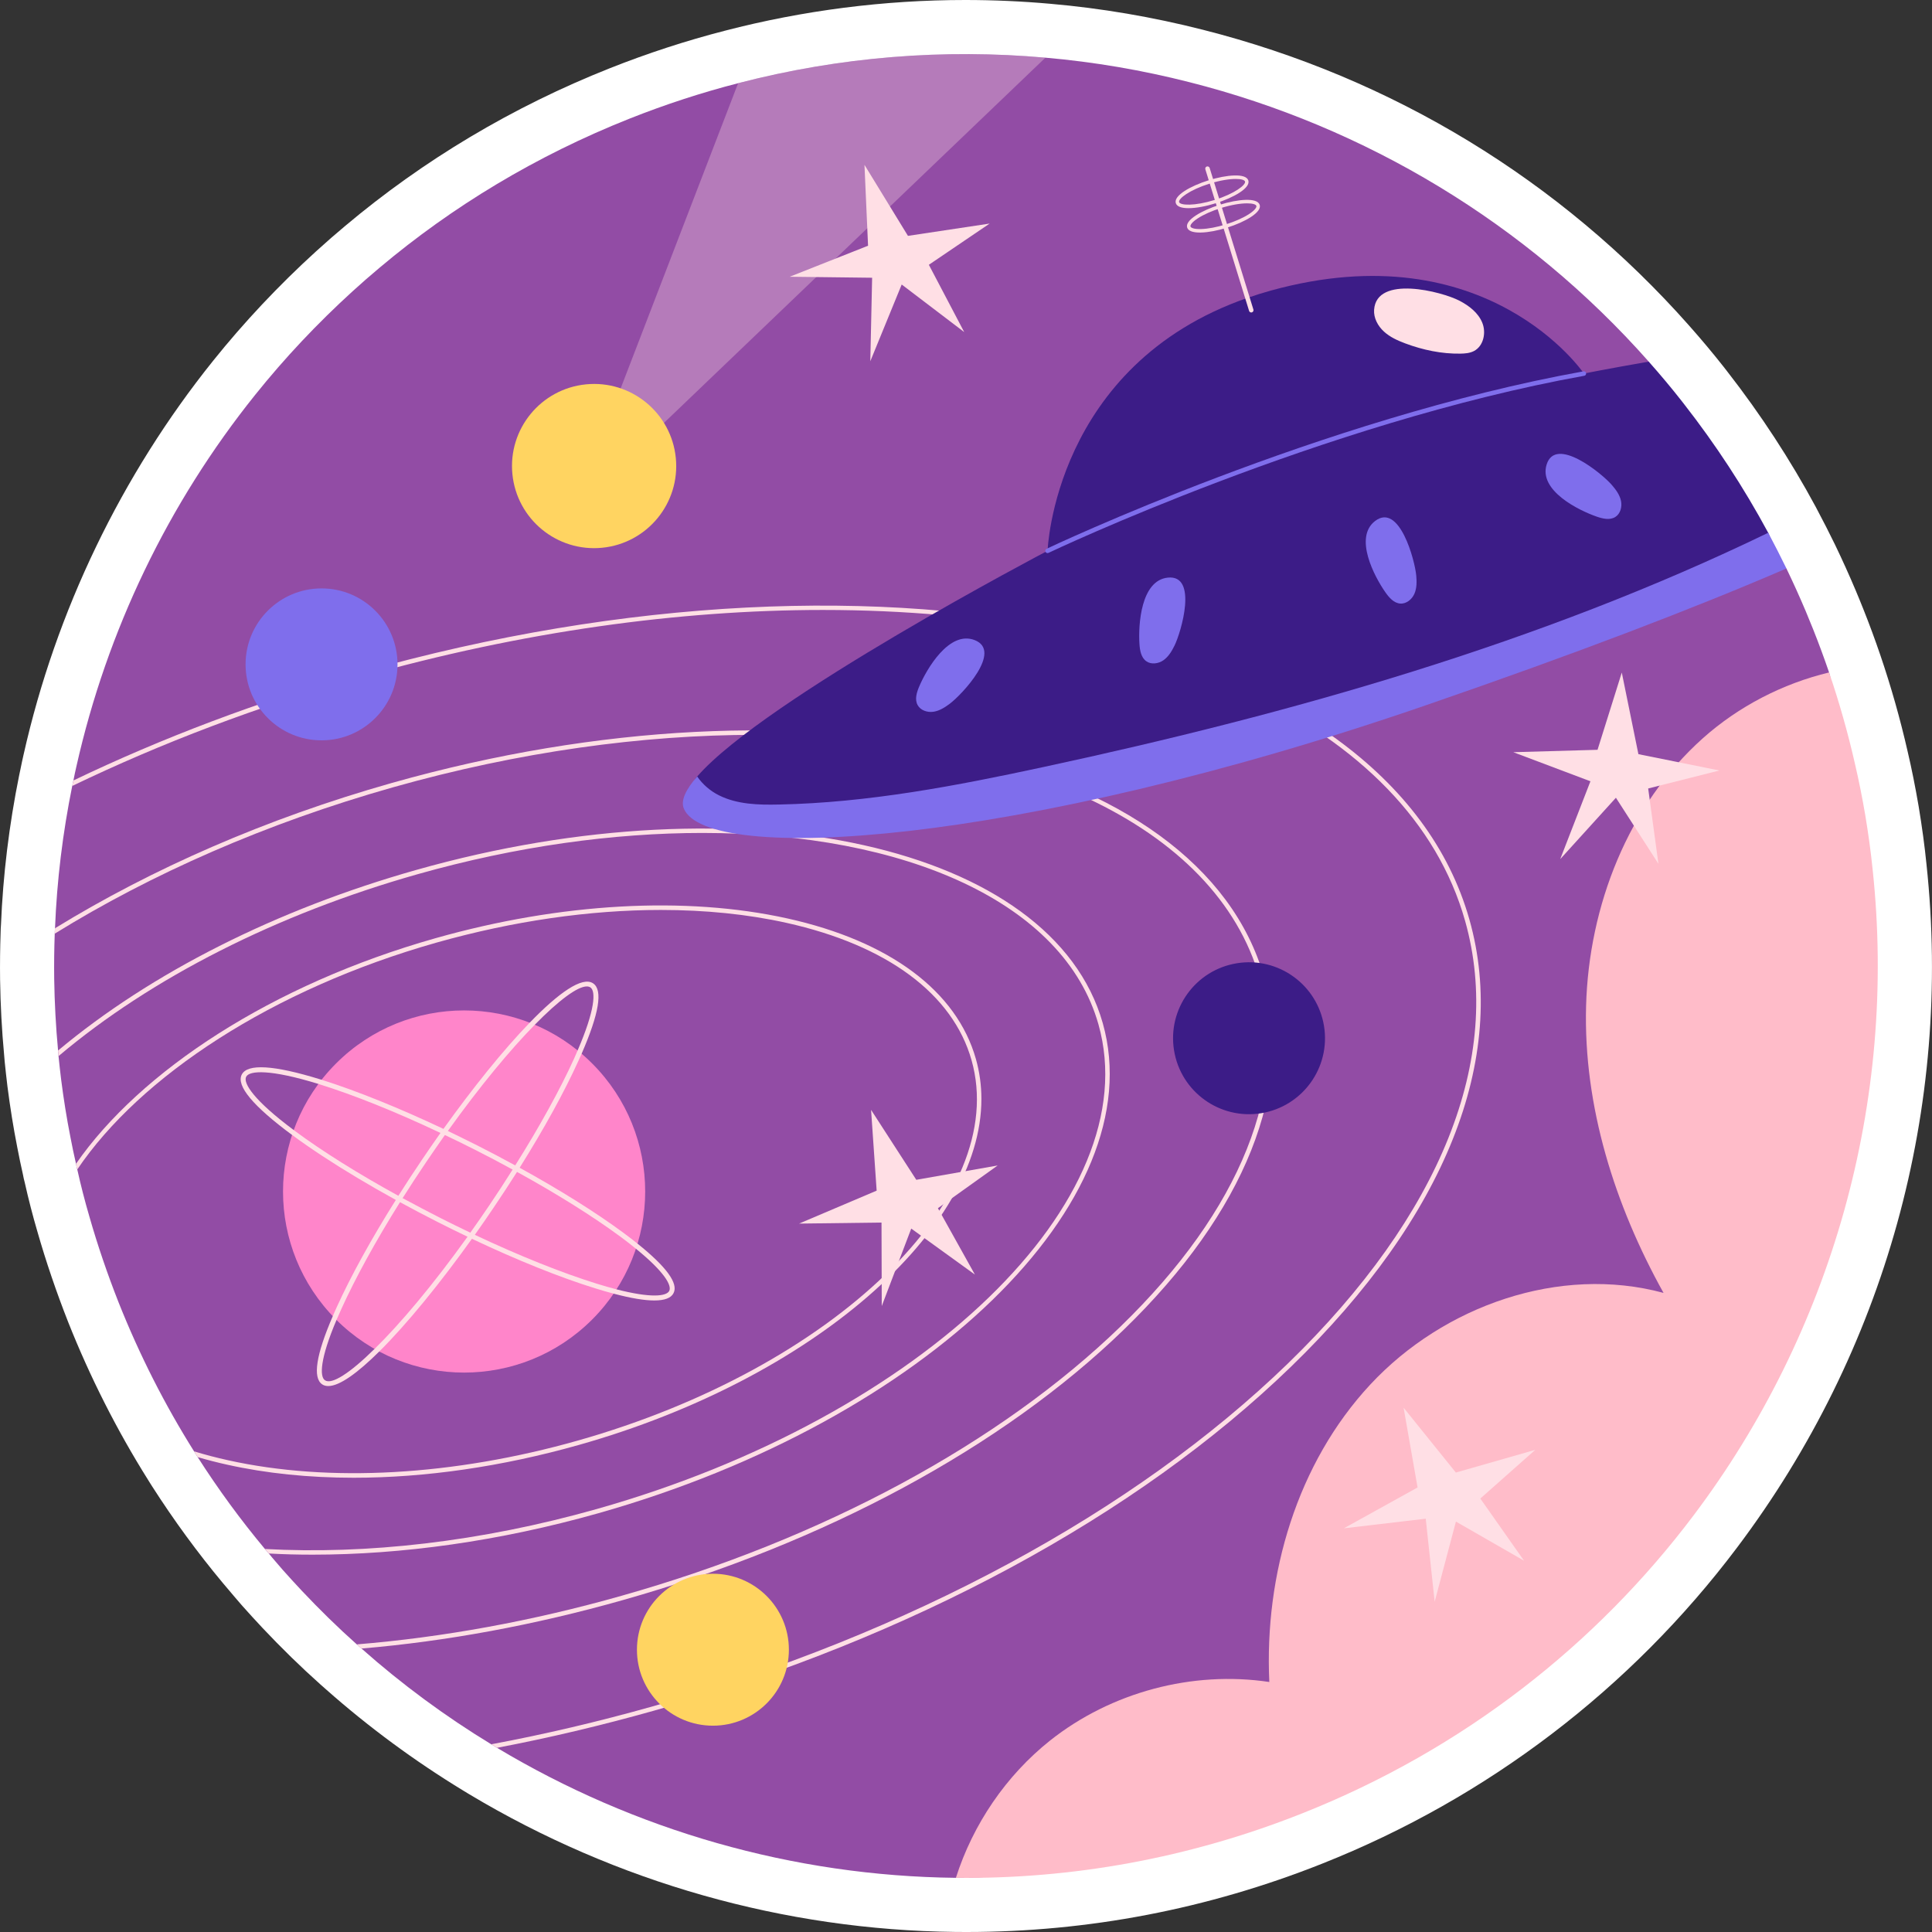
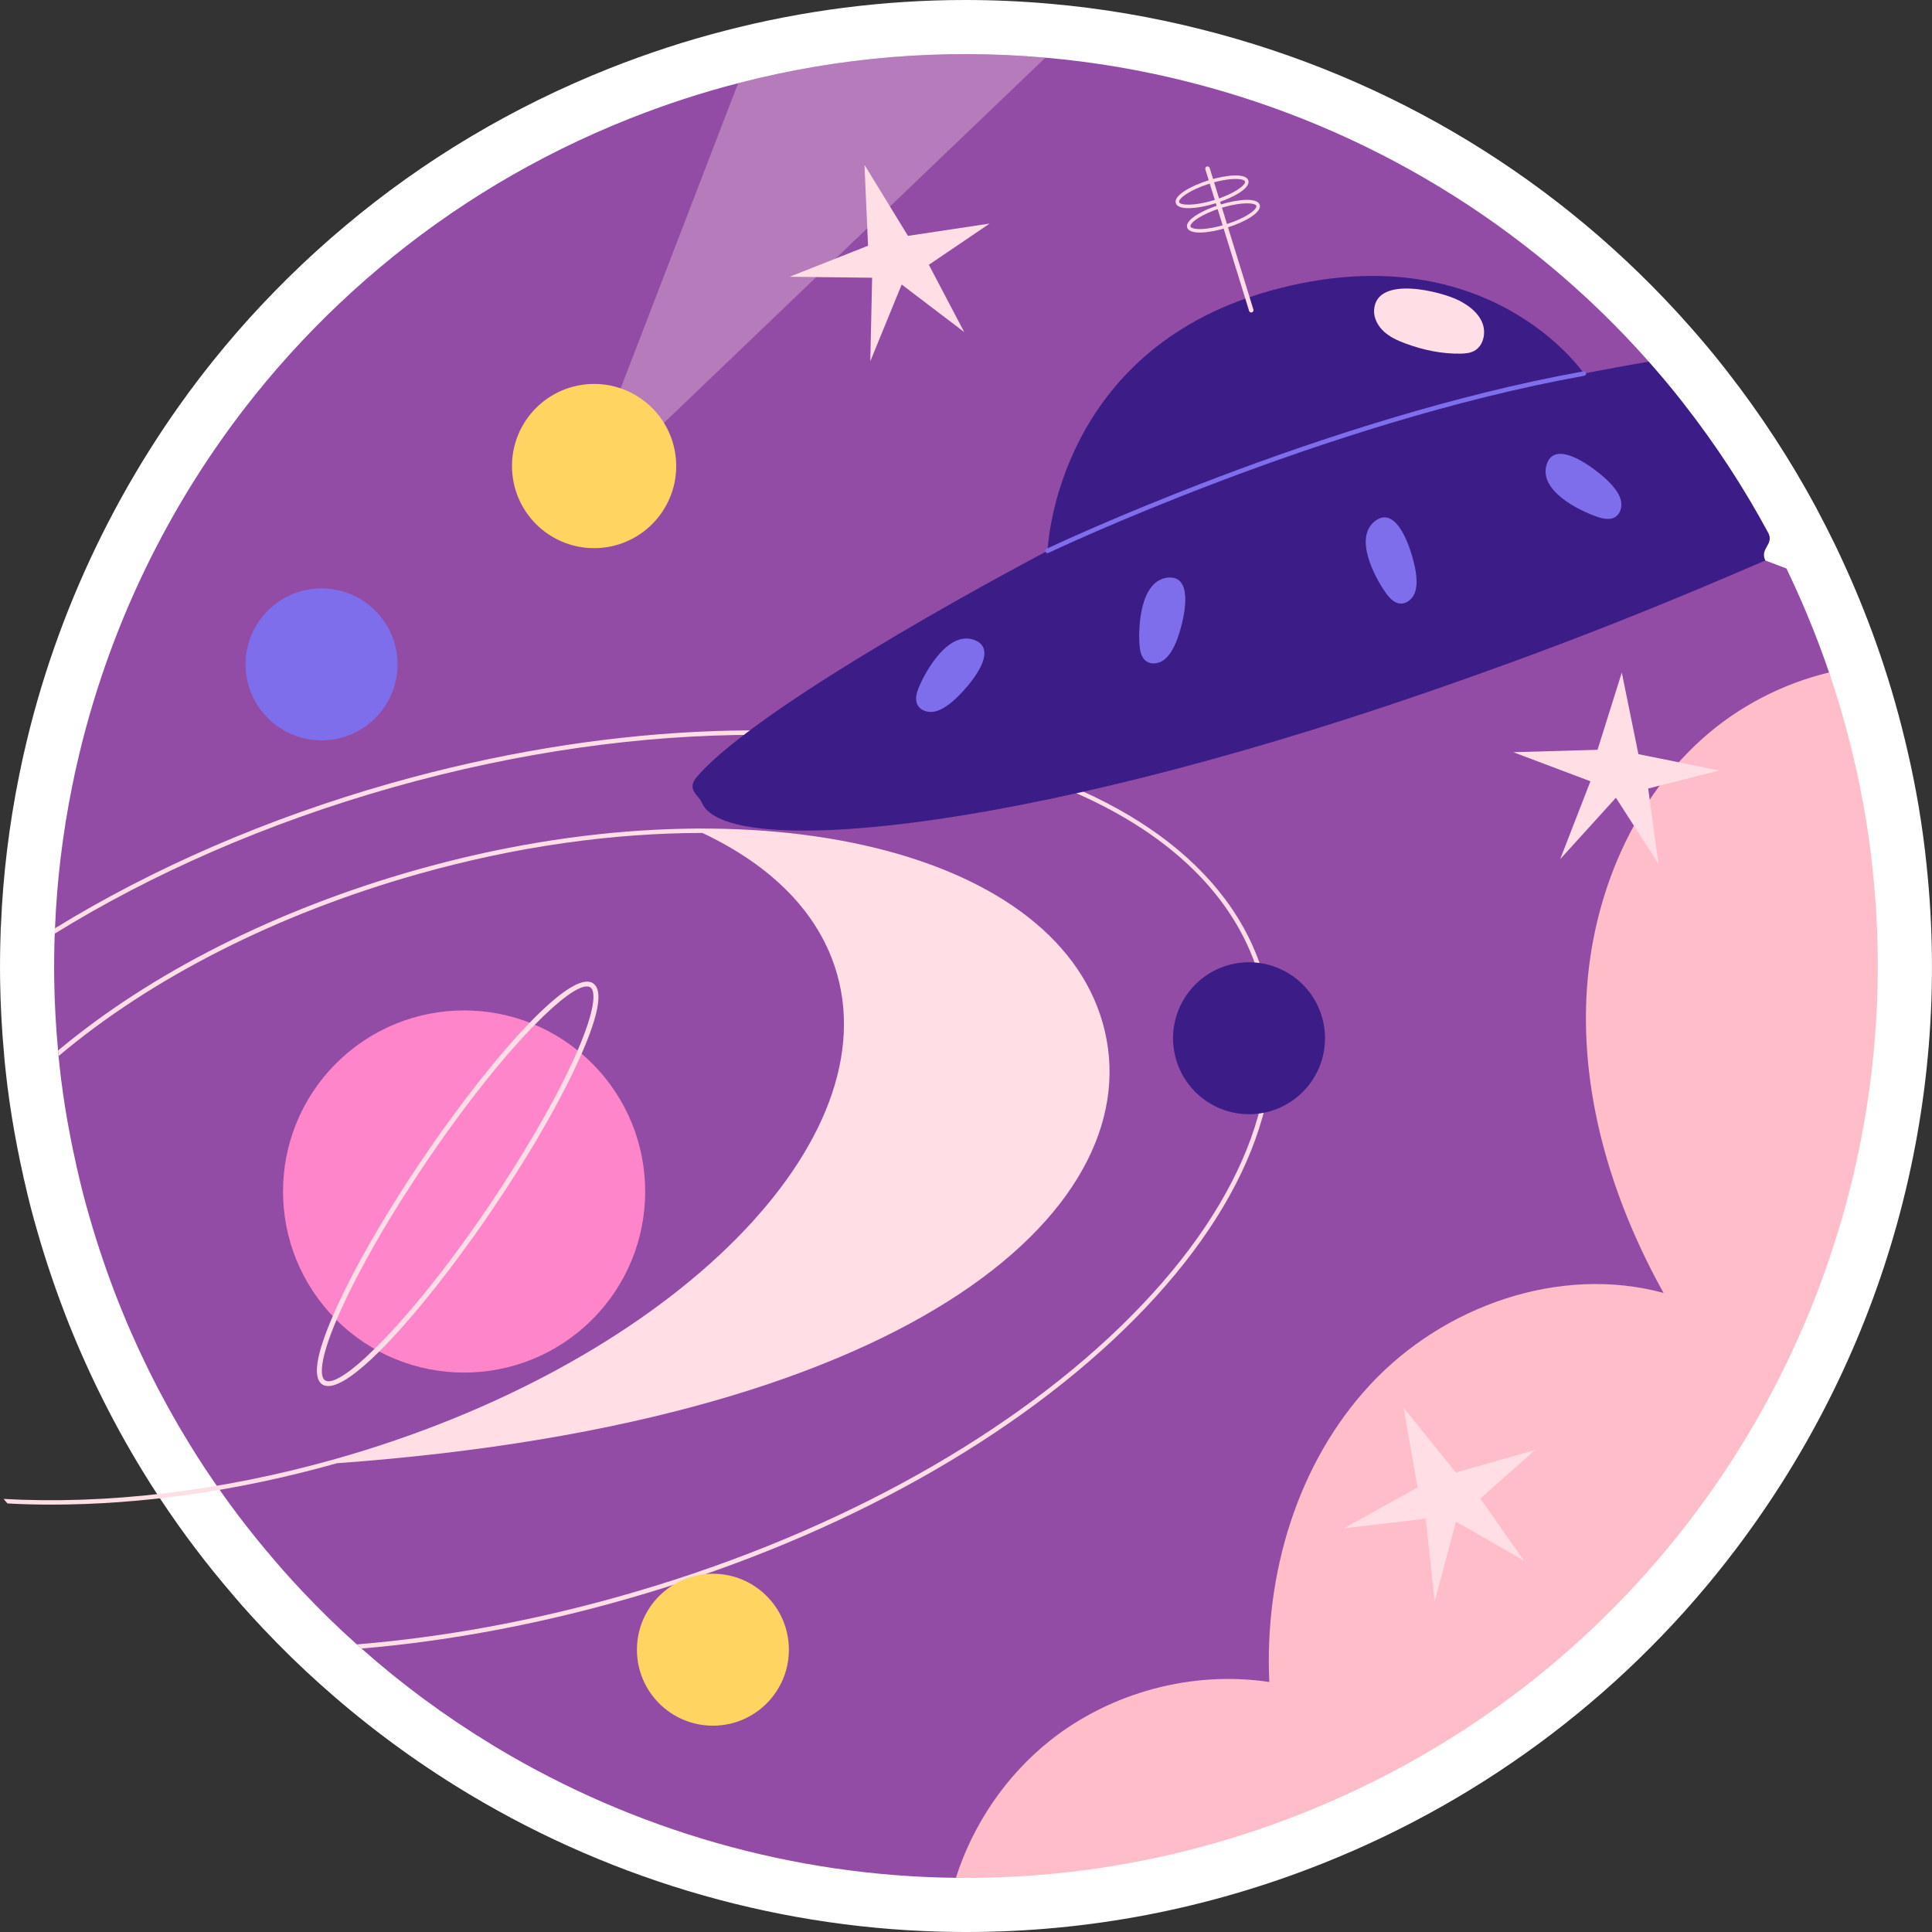
<svg xmlns="http://www.w3.org/2000/svg" version="1.1" id="Capa_1" x="0px" y="0px" viewBox="0 0 512 512" style="enable-background:new 0 0 512 512;" xml:space="preserve" width="512" height="512">
  <rect x="0" y="0" width="512" height="512" fill="#333333" stroke="none" />
  <g>
    <g>
      <path style="fill:#FFFFFF;" d="M253.151,511.983c-45.253-0.502-89.799-13.122-128.807-36.497    c-0.464-0.273-1.001-0.602-1.536-0.933c-12.916-7.86-25.128-16.863-36.366-26.811c-0.532-0.446-1.041-0.896-1.55-1.37    c-5.159-4.606-10.317-9.635-15.327-14.956c-1.781-1.881-3.566-3.865-5.325-5.825c-0.051-0.058-0.219-0.25-0.271-0.31    c-0.649-0.744-1.277-1.47-1.925-2.238c-0.523-0.607-1.113-1.293-1.699-2.012c-0.425-0.476-0.835-0.966-1.242-1.463    c-6.683-8.002-13.04-16.688-18.804-25.695l-0.376-0.595c-0.245-0.385-0.493-0.775-0.731-1.171    c-8.207-13.084-15.304-27.102-21.095-41.668c-3.176-8.074-5.923-16.142-8.179-24.031c-1.244-4.238-2.38-8.648-3.36-13.031    c-0.201-0.747-0.362-1.465-0.488-2.172c-0.544-2.362-1.027-4.744-1.484-7.108c-1.022-5.176-1.902-10.637-2.611-16.186    c-0.261-2.093-0.478-4.158-0.693-6.203l-0.035-0.334c-0.068-0.688-0.121-1.288-0.159-1.89c-0.607-6.513-0.964-13.201-1.064-19.887    c-0.049-4.196-0.002-8.373,0.142-12.466c0.007-0.686,0.04-1.37,0.096-2.056c0.537-13.154,2.161-26.488,4.824-39.631    c0.121-0.602,0.229-1.127,0.343-1.622c0.257-1.321,0.551-2.637,0.85-3.956c8.527-37.9,25.884-73.951,50.186-104.234    c8.207-10.24,17.399-20.01,27.315-29.037c2.777-2.52,5.269-4.697,7.643-6.674c20.827-17.527,44.438-31.611,70.124-41.811    c9.995-3.967,20.251-7.316,30.488-9.951C212.857,2.749,234.326,0,255.812,0c7.479,0,15.052,0.337,22.507,1.002    c13.507,1.171,27.128,3.49,40.455,6.885c50.165,12.711,94.744,39.839,128.9,78.448c3.23,3.645,6.296,7.307,9.106,10.875    c0.369,0.446,0.716,0.894,1.059,1.363c8.763,11.25,16.627,23.296,23.378,35.811c1.958,3.689,3.615,6.935,5.106,10.008    c1.944,4.042,3.769,8.084,5.447,12.06c0.724,1.727,1.428,3.435,2.105,5.148c1.519,3.806,3.008,7.841,4.417,11.964    c2.856,8.387,5.293,16.984,7.248,25.567c1.069,4.548,2.03,9.346,2.926,14.578c0.917,5.549,1.589,10.527,2.068,15.297    c6.919,64.61-10.914,128.977-50.223,181.156c-28.171,37.414-66.18,66.367-109.919,83.724C320.139,505.905,288.421,512,256.127,512    C256.124,512,254.138,511.995,253.151,511.983z" />
    </g>
    <g>
      <g>
        <path style="fill:#924CA5;" d="M441.507,396.011c-25.784,34.243-57.922,59.285-100.671,76.251     c-30.133,11.972-56.977,25.742-87.516,25.383c-43.156-0.478-85.117-12.593-121.606-34.458c-0.526-0.311-1.028-0.621-1.529-0.932     c-12.139-7.384-23.657-15.867-34.386-25.378c-0.43-0.358-0.836-0.717-1.243-1.099c-5.042-4.492-9.893-9.248-14.553-14.194     c-1.721-1.816-3.417-3.704-5.09-5.568c-0.645-0.741-1.267-1.457-1.912-2.222c-0.597-0.693-1.195-1.386-1.768-2.103     c-0.358-0.382-0.693-0.788-1.028-1.195c-6.404-7.671-12.354-15.795-17.826-24.35c-0.311-0.502-0.645-1.003-0.956-1.529     c-7.718-12.283-14.433-25.473-20.001-39.476c-2.963-7.527-5.544-15.078-7.718-22.677c-1.219-4.158-2.294-8.34-3.226-12.545     c-0.143-0.502-0.263-1.004-0.334-1.505c-0.55-2.342-1.028-4.708-1.482-7.049c-1.004-5.09-1.816-10.204-2.461-15.27     c-0.263-2.079-0.478-4.158-0.693-6.213c-0.048-0.502-0.096-0.98-0.12-1.482c-0.597-6.357-0.932-12.689-1.028-19.021     c-0.048-3.991,0-7.981,0.143-11.948c0-0.478,0.024-0.956,0.072-1.434c0.502-12.736,2.055-25.33,4.564-37.708     c0.096-0.478,0.191-0.98,0.311-1.458c0.239-1.266,0.526-2.533,0.812-3.799c8.077-35.892,24.278-69.633,47.385-98.427     c7.814-9.749,16.44-18.902,25.784-27.409c2.342-2.127,4.731-4.229,7.169-6.261c19.308-16.249,41.507-29.679,66.239-39.5     c9.511-3.776,19.117-6.906,28.771-9.391c27.122-7.049,54.626-9.152,81.437-6.763c12.928,1.123,25.712,3.322,38.186,6.5     c46.597,11.805,89.275,37.397,121.702,74.053l1.53,18.194c0,0,5.18,11.824,5.418,12.158     c8.244,10.562,14.537,18.767,14.537,18.767l15.003,5.699c1.792,3.728,3.513,7.527,5.138,11.374     c0.669,1.601,1.338,3.226,1.983,4.851c1.505,3.776,2.891,7.551,4.182,11.327c2.724,8.005-1.669,53.571-1.191,58.327     C490.132,298.111,477.924,347.67,441.507,396.011z" />
      </g>
      <g>
        <g>
          <g>
            <g>
-               <path style="fill:#FFDFE5;" d="M389.406,243.68c-21.458-75.846-153.268-105.214-293.872-65.451        c-27.17,7.671-52.714,17.396-76.085,28.603c-0.12,0.478-0.215,0.98-0.311,1.458c23.514-11.327,49.273-21.148,76.706-28.914        c42.511-12.02,84.185-17.731,122.228-17.731c87.244,0,155.371,29.989,170.187,82.369c10.275,36.37-6.404,78.02-46.955,117.329        c-40.671,39.404-100.435,71.664-168.299,90.852c-14.314,4.038-28.627,7.408-42.821,10.06c0.502,0.311,1.004,0.621,1.529,0.932        c13.788-2.628,27.695-5.926,41.603-9.845c68.055-19.236,128.01-51.615,168.801-91.139        C383.026,322.584,399.825,280.48,389.406,243.68z" />
-             </g>
+               </g>
          </g>
          <g>
            <g>
              <path style="fill:#FFDFE5;" d="M335.019,259.069c-16.894-59.716-120.603-82.847-231.217-51.567        c-33.43,9.463-63.706,22.821-89.227,38.496c-0.048,0.478-0.072,0.956-0.072,1.434c25.569-15.819,56.012-29.272,89.633-38.783        c33.407-9.439,66.168-13.907,96.062-13.907c68.533,0,122.036,23.513,133.674,64.638c8.077,28.556-5.042,61.269-36.895,92.143        c-31.949,30.945-78.928,56.299-132.264,71.377c-23.681,6.715-47.362,11.016-70.158,12.88c0.406,0.382,0.812,0.741,1.243,1.099        c22.534-1.912,45.88-6.213,69.25-12.832c53.527-15.126,100.674-40.575,132.766-71.664        C330.001,321.198,343.216,288.055,335.019,259.069z" />
            </g>
          </g>
          <g>
            <g>
-               <path style="fill:#FFDFE5;" d="M292.246,271.16c-13.286-47.003-94.891-65.236-181.919-40.623        c-37.086,10.49-70.302,27.265-94.938,47.864c0.024,0.502,0.072,0.98,0.12,1.482c24.589-20.742,57.9-37.66,95.13-48.198        c26.262-7.432,52.021-10.944,75.511-10.944c26.931,0,50.874,4.612,69.25,13.262c18.352,8.65,31.136,21.315,35.701,37.469        c13.119,46.382-46.501,103.971-132.885,128.416c-30.993,8.77-61.293,12.092-88.009,10.61c0.335,0.406,0.669,0.812,1.028,1.195        c3.799,0.215,7.671,0.311,11.613,0.311c23.561,0,49.393-3.537,75.678-10.968C245.553,376.422,305.556,318.163,292.246,271.16z        " />
+               <path style="fill:#FFDFE5;" d="M292.246,271.16c-13.286-47.003-94.891-65.236-181.919-40.623        c-37.086,10.49-70.302,27.265-94.938,47.864c0.024,0.502,0.072,0.98,0.12,1.482c24.589-20.742,57.9-37.66,95.13-48.198        c26.262-7.432,52.021-10.944,75.511-10.944c18.352,8.65,31.136,21.315,35.701,37.469        c13.119,46.382-46.501,103.971-132.885,128.416c-30.993,8.77-61.293,12.092-88.009,10.61c0.335,0.406,0.669,0.812,1.028,1.195        c3.799,0.215,7.671,0.311,11.613,0.311c23.561,0,49.393-3.537,75.678-10.968C245.553,376.422,305.556,318.163,292.246,271.16z        " />
            </g>
          </g>
          <g>
            <g>
-               <path style="fill:#FFDFE5;" d="M258.624,280.647c-5.09-17.994-22.821-31.232-49.966-37.254        c-27.002-5.974-60.098-4.134-93.218,5.233c-43.419,12.283-78.259,35.223-95.297,59.788c0.072,0.502,0.191,1.004,0.334,1.505        c16.632-24.637,51.615-47.792,95.297-60.146c20.264-5.711,40.504-8.626,59.357-8.626c11.757,0,22.964,1.123,33.287,3.417        c26.668,5.926,44.112,18.854,49.058,36.418c10.299,36.393-36.537,81.604-104.377,100.793        c-32.953,9.319-65.833,11.159-92.644,5.209c-3.13-0.693-6.165-1.482-9.033-2.366c0.311,0.526,0.645,1.027,0.956,1.529        c2.509,0.741,5.114,1.41,7.814,2.008c10.395,2.318,21.674,3.465,33.55,3.465c18.925,0,39.309-2.939,59.668-8.698        c62.082-17.54,106.671-56.896,106.671-91.689C260.082,287.648,259.604,284.112,258.624,280.647z" />
-             </g>
+               </g>
          </g>
        </g>
        <g>
          <g>
            <g>
              <ellipse transform="matrix(0.707 -0.707 0.707 0.707 -187.254 179.492)" style="fill:#FF85CA;" cx="123.039" cy="315.781" rx="47.995" ry="47.995" />
            </g>
          </g>
          <g>
            <g>
              <g>
                <path style="fill:#FFDFE5;" d="M157.186,260.598c-2.868-1.936-9.152,2.509-16.823,10.443         c-7.001,7.216-15.126,17.348-22.844,28.125c-0.263,0.358-0.526,0.717-0.789,1.075c-1.649,2.342-3.298,4.731-4.899,7.097         c-2.175,3.202-4.254,6.404-6.261,9.558c-0.215,0.358-0.454,0.741-0.669,1.099c-6.476,10.299-11.9,20.12-15.652,28.388         c-0.382,0.812-0.717,1.625-1.051,2.39c-4.445,10.275-5.377,16.345-2.82,18.089c0.454,0.311,1.004,0.454,1.625,0.454         c2.987,0,7.79-3.489,13.501-9.152c7.36-7.288,16.201-18.185,24.565-29.87c0.263-0.358,0.502-0.693,0.765-1.051         c1.673-2.366,3.321-4.731,4.923-7.121c2.174-3.202,4.253-6.404,6.261-9.558c0.215-0.382,0.454-0.741,0.693-1.099         c6.452-10.299,11.852-20.097,15.604-28.388c0.287-0.621,0.55-1.219,0.812-1.816         C158.763,268.627,159.815,262.366,157.186,260.598z M153.076,278.377c-0.287,0.693-0.597,1.41-0.932,2.151         c-3.752,8.268-9.152,18.041-15.604,28.317c-0.215,0.382-0.454,0.741-0.693,1.099c-1.959,3.13-4.015,6.285-6.165,9.463         c-1.697,2.509-3.369,4.922-5.042,7.264c-0.239,0.359-0.502,0.717-0.741,1.075c-9.272,12.928-17.898,23.131-24.637,29.726         c-6.595,6.5-11.374,9.535-13.143,8.316c-1.458-0.956-1.314-5.711,3.059-15.986c0.382-0.908,0.812-1.864,1.266-2.867         c3.728-8.244,9.128-18.065,15.556-28.341c0.239-0.358,0.478-0.717,0.693-1.075c1.983-3.13,4.039-6.285,6.189-9.463         c1.697-2.509,3.369-4.922,5.018-7.264c0.263-0.359,0.526-0.717,0.789-1.075c8.555-11.948,16.56-21.554,23.036-28.149         c6.428-6.548,11.327-10.156,13.788-10.156c0.382,0,0.693,0.096,0.956,0.263C157.927,262.653,157.736,267.6,153.076,278.377z" />
              </g>
            </g>
            <g>
              <g>
-                 <path style="fill:#FFDFE5;" d="M169.015,329.633c-1.171-0.956-2.461-1.935-3.847-2.963         c-7.312-5.4-16.823-11.35-27.456-17.205c-0.382-0.191-0.788-0.406-1.171-0.621c-3.274-1.792-6.643-3.56-10.084-5.305         c-2.605-1.314-5.209-2.581-7.766-3.823c-0.406-0.191-0.789-0.358-1.171-0.55c-11.805-5.568-22.988-10.084-32.236-12.999         c-0.143-0.048-0.263-0.072-0.406-0.12c-12.306-3.799-19.308-4.23-20.813-1.267c-1.506,2.963,2.987,8.34,13.358,16.01         c4.899,3.608,10.777,7.479,17.348,11.398c3.226,1.936,6.619,3.871,10.132,5.807c0.358,0.191,0.717,0.406,1.099,0.597         c3.274,1.792,6.667,3.56,10.132,5.329c2.605,1.314,5.209,2.605,7.766,3.823c0.406,0.191,0.789,0.382,1.171,0.55         c11.948,5.663,23.299,10.227,32.642,13.119c1.768,0.55,3.417,1.027,4.97,1.434c4.516,1.195,8.101,1.792,10.705,1.792         c2.748,0,4.469-0.645,5.114-1.959C179.816,340.124,176.614,335.727,169.015,329.633z M177.354,342.107         c-0.741,1.434-4.803,1.936-13.931-0.406c-1.601-0.406-3.393-0.932-5.329-1.529c-9.224-2.868-20.455-7.36-32.259-12.928         c-0.406-0.191-0.789-0.382-1.195-0.574c-2.629-1.243-5.281-2.557-7.933-3.895c-3.417-1.745-6.763-3.489-10.012-5.257         c-0.382-0.215-0.741-0.406-1.123-0.621c-10.61-5.831-20.096-11.757-27.385-17.157c-0.119-0.072-0.215-0.167-0.311-0.239         c-10.61-7.886-13.501-12.474-12.641-14.146c0.836-1.673,6.332-2.055,19.188,1.912c0.024,0,0.048,0.024,0.072,0.024         c9.224,2.868,20.431,7.36,32.235,12.952c0.382,0.167,0.765,0.358,1.171,0.55c2.629,1.243,5.281,2.533,7.957,3.895         c3.417,1.72,6.762,3.489,9.988,5.257c0.406,0.215,0.789,0.43,1.171,0.621c10.634,5.854,20.096,11.781,27.385,17.157         c1.553,1.147,2.939,2.222,4.182,3.25C176.016,337.017,178.095,340.649,177.354,342.107z" />
-               </g>
+                 </g>
            </g>
          </g>
        </g>
      </g>
      <g>
        <g>
          <g style="opacity:0.32;">
            <path style="fill:#FFDFE5;" d="M277.048,15.283l-101.151,96.85l-23.681,22.653l12.235-31.782l31.16-80.959       C222.733,14.996,250.237,12.893,277.048,15.283z" />
          </g>
          <g>
            <ellipse transform="matrix(0.995 -0.099 0.099 0.995 -11.413 16.112)" style="fill:#FFD461;" cx="157.408" cy="123.597" rx="21.761" ry="21.76" />
          </g>
        </g>
        <g>
          <g>
            <circle style="fill:#7F6EEC;" cx="85.212" cy="176.066" r="20.133" />
          </g>
          <g>
            <ellipse transform="matrix(0.987 -0.16 0.16 0.987 -39.792 56.586)" style="fill:#3C1C87;" cx="331.086" cy="275.107" rx="20.134" ry="20.133" />
          </g>
          <g>
            <path style="fill:#FFD461;" d="M209.064,437.193c0,11.119-9.014,20.133-20.134,20.133c-11.119,0-20.134-9.014-20.134-20.133       c0-11.12,9.014-20.134,20.134-20.134C200.05,417.059,209.064,426.073,209.064,437.193z" />
          </g>
        </g>
      </g>
      <g>
        <path style="fill:#FFBCC9;" d="M448.859,401.536c-25.784,34.243-61.006,62.058-103.756,79.024     c-30.133,11.972-61.245,17.444-91.784,17.086c4.54-14.218,13.286-27.098,24.971-36.393     c16.154-12.808,37.708-18.567,58.091-15.508c-1.338-28.484,7.36-57.995,26.787-78.857c19.427-20.861,50.181-31.71,77.686-24.254     c-12.904-23.203-21.243-49.441-20.527-76.013c0.717-26.548,11.159-53.336,30.993-71.019c9.439-8.411,21.1-14.433,33.406-17.396     c2.724,8.005,4.994,16.034,6.834,24.111c1.075,4.588,1.983,9.2,2.772,13.812c0.789,4.779,1.458,9.558,1.936,14.314     C502.864,292.021,485.277,353.195,448.859,401.536z" />
      </g>
      <g>
        <g>
          <g>
            <path style="fill:#3C1C87;" d="M467.833,148.529c-24.541,10.586-50.809,21.531-90.261,35.128       c-109.539,37.779-185.457,43.744-191.55,29.096c-0.884-2.127-4.295-3.508-1.26-6.973       c17.826-20.527,92.859-59.812,92.859-59.812s1.673-49.202,52.977-67.028c1.983-0.693,4.038-1.338,6.189-1.936       c57.35-15.843,82.966,21.984,82.966,21.984s6.739-1.338,17.181-3.154c2.987,3.369,5.902,6.834,8.698,10.395       c0.263,0.311,0.502,0.621,0.741,0.956c8.244,10.562,15.7,21.912,22.223,34.004C470.246,144.297,466.28,145.327,467.833,148.529       z" />
          </g>
          <g>
-             <path style="fill:#7F6EEC;" d="M473.424,150.653c-24.541,10.586-55.892,22.582-95.345,36.178       c-109.539,37.779-190.761,42.105-196.854,27.456c-0.884-2.127,0.502-5.042,3.537-8.507c1.458,2.103,3.513,3.871,5.783,4.994       c4.827,2.413,10.442,2.557,15.843,2.437c23.681-0.478,47.099-4.97,70.254-9.965c65.857-14.17,131.547-32.809,191.956-62.058       C470.246,144.297,471.871,147.451,473.424,150.653z" />
-           </g>
+             </g>
          <g>
            <path style="fill:#7F6EEC;" d="M277.61,146.575c-0.223,0-0.436-0.126-0.539-0.341c-0.142-0.296-0.016-0.653,0.281-0.796       c0.721-0.343,72.835-34.542,142.284-47.029c0.327-0.07,0.635,0.159,0.694,0.483c0.058,0.324-0.158,0.635-0.482,0.693       c-69.295,12.459-141.262,46.588-141.981,46.931C277.784,146.556,277.696,146.575,277.61,146.575z" />
          </g>
        </g>
        <g>
          <path style="fill:#FFDFE5;" d="M364.151,82.092c-0.15,2.178,0.991,4.297,2.601,5.771c1.61,1.475,3.646,2.394,5.692,3.156      c4.656,1.733,9.604,2.78,14.571,2.698c1.222-0.02,2.482-0.119,3.57-0.674c2.552-1.301,3.316-4.839,2.244-7.495      c-1.071-2.656-3.505-4.524-6.045-5.849C382.088,77.251,364.791,72.81,364.151,82.092z" />
        </g>
        <g>
          <g>
            <path style="fill:#7F6EEC;" d="M243.592,181.942c-0.659,1.551-1.22,3.373-0.436,4.866c0.756,1.439,2.587,2.051,4.196,1.817       c1.609-0.234,3.033-1.145,4.335-2.118c3.199-2.392,14.132-13.98,6.582-16.883C251.56,167.044,245.597,177.224,243.592,181.942z       " />
          </g>
          <g>
            <path style="fill:#7F6EEC;" d="M301.967,170.697c0.113,1.682,0.437,3.561,1.81,4.537c1.325,0.942,3.235,0.66,4.564-0.276       c1.329-0.936,2.188-2.392,2.909-3.849c1.772-3.58,6.286-18.859-1.761-18.035C302.339,153.807,301.623,165.583,301.967,170.697z       " />
          </g>
          <g>
            <path style="fill:#7F6EEC;" d="M367.178,157.015c0.971,1.378,2.224,2.814,3.905,2.935c1.621,0.116,3.107-1.119,3.755-2.609       c0.649-1.49,0.625-3.181,0.483-4.8c-0.348-3.979-4.437-19.377-10.883-14.49C358.713,142.394,364.224,152.825,367.178,157.015z" />
          </g>
          <g>
            <path style="fill:#7F6EEC;" d="M423.167,136.919c1.593,0.55,3.45,0.984,4.884,0.099c1.384-0.854,1.867-2.723,1.523-4.312       c-0.345-1.589-1.352-2.946-2.413-4.178c-2.608-3.026-14.925-13.13-17.298-5.397       C407.753,130.002,418.321,135.245,423.167,136.919z" />
          </g>
        </g>
        <g>
          <g>
            <path style="fill:#FFDFE5;" d="M331.594,82.808c-0.256,0-0.491-0.166-0.571-0.42l-11.592-37.519       c-0.098-0.317,0.079-0.651,0.394-0.749c0.319-0.084,0.65,0.082,0.747,0.394l11.592,37.519c0.098,0.317-0.079,0.651-0.394,0.749       C331.712,82.798,331.652,82.808,331.594,82.808z" />
          </g>
          <g>
            <path style="fill:#FFDFE5;" d="M314.965,55.168c-1.782,0-3.072-0.394-3.365-1.33c-0.624-1.993,3.884-4.551,8.66-6.046       c4.777-1.493,9.938-1.965,10.561,0.03l0,0c0.624,1.998-3.884,4.553-8.659,6.046C319.626,54.662,316.981,55.168,314.965,55.168z        M327.478,47.423c-1.671,0-4.087,0.355-6.942,1.246c-5.33,1.671-8.331,4.014-8.056,4.894c0.275,0.877,4.074,1.09,9.407-0.572       c5.329-1.668,8.33-4.011,8.054-4.894C329.812,47.689,328.924,47.423,327.478,47.423z" />
          </g>
          <g>
            <path style="fill:#FFDFE5;" d="M317.971,61.628c-1.929,0-3.089-0.455-3.36-1.326c-0.288-0.922,0.506-2.028,2.299-3.202       c1.614-1.055,3.873-2.065,6.361-2.842c4.777-1.493,9.939-1.963,10.562,0.03c0.288,0.922-0.506,2.028-2.299,3.202       c-1.614,1.055-3.873,2.065-6.361,2.842c-2.489,0.782-4.92,1.239-6.848,1.291C318.204,61.625,318.085,61.628,317.971,61.628z        M330.489,53.89c-1.671,0-4.087,0.355-6.944,1.246c-2.411,0.756-4.588,1.727-6.133,2.737c-1.591,1.041-2.03,1.811-1.923,2.154       c0.106,0.343,0.92,0.733,2.809,0.674c1.846-0.049,4.189-0.492,6.598-1.246c2.411-0.756,4.588-1.727,6.133-2.737       c1.592-1.041,2.03-1.811,1.923-2.154C332.824,54.156,331.937,53.89,330.489,53.89z" />
          </g>
        </g>
      </g>
      <g>
        <g>
          <polygon style="fill:#FFDFE5;" points="423.364,198.706 429.79,178.233 434.194,199.86 455.656,204.188 436.784,208.956       439.501,228.913 428.234,211.411 413.472,227.681 421.481,207.05 401.04,199.341     " />
        </g>
        <g>
          <polygon style="fill:#FFDFE5;" points="375.671,394.194 371.967,373.058 385.819,390.241 406.869,384.22 392.3,397.129       403.886,413.603 385.836,403.238 380.203,424.473 377.833,402.47 356.137,405.019     " />
        </g>
        <g>
          <polygon style="fill:#FFDFE5;" points="232.322,315.533 230.843,294.126 242.828,312.66 264.39,308.866 248.555,320.185       258.36,337.778 241.489,325.588 233.673,346.12 233.61,323.989 211.766,324.263     " />
        </g>
        <g>
          <polygon style="fill:#FFDFE5;" points="230.044,65.119 229.093,43.683 240.617,62.507 262.267,59.247 246.157,70.172       255.525,88.001 238.959,75.398 230.639,95.731 231.123,73.605 209.278,73.34     " />
        </g>
      </g>
    </g>
  </g>
</svg>